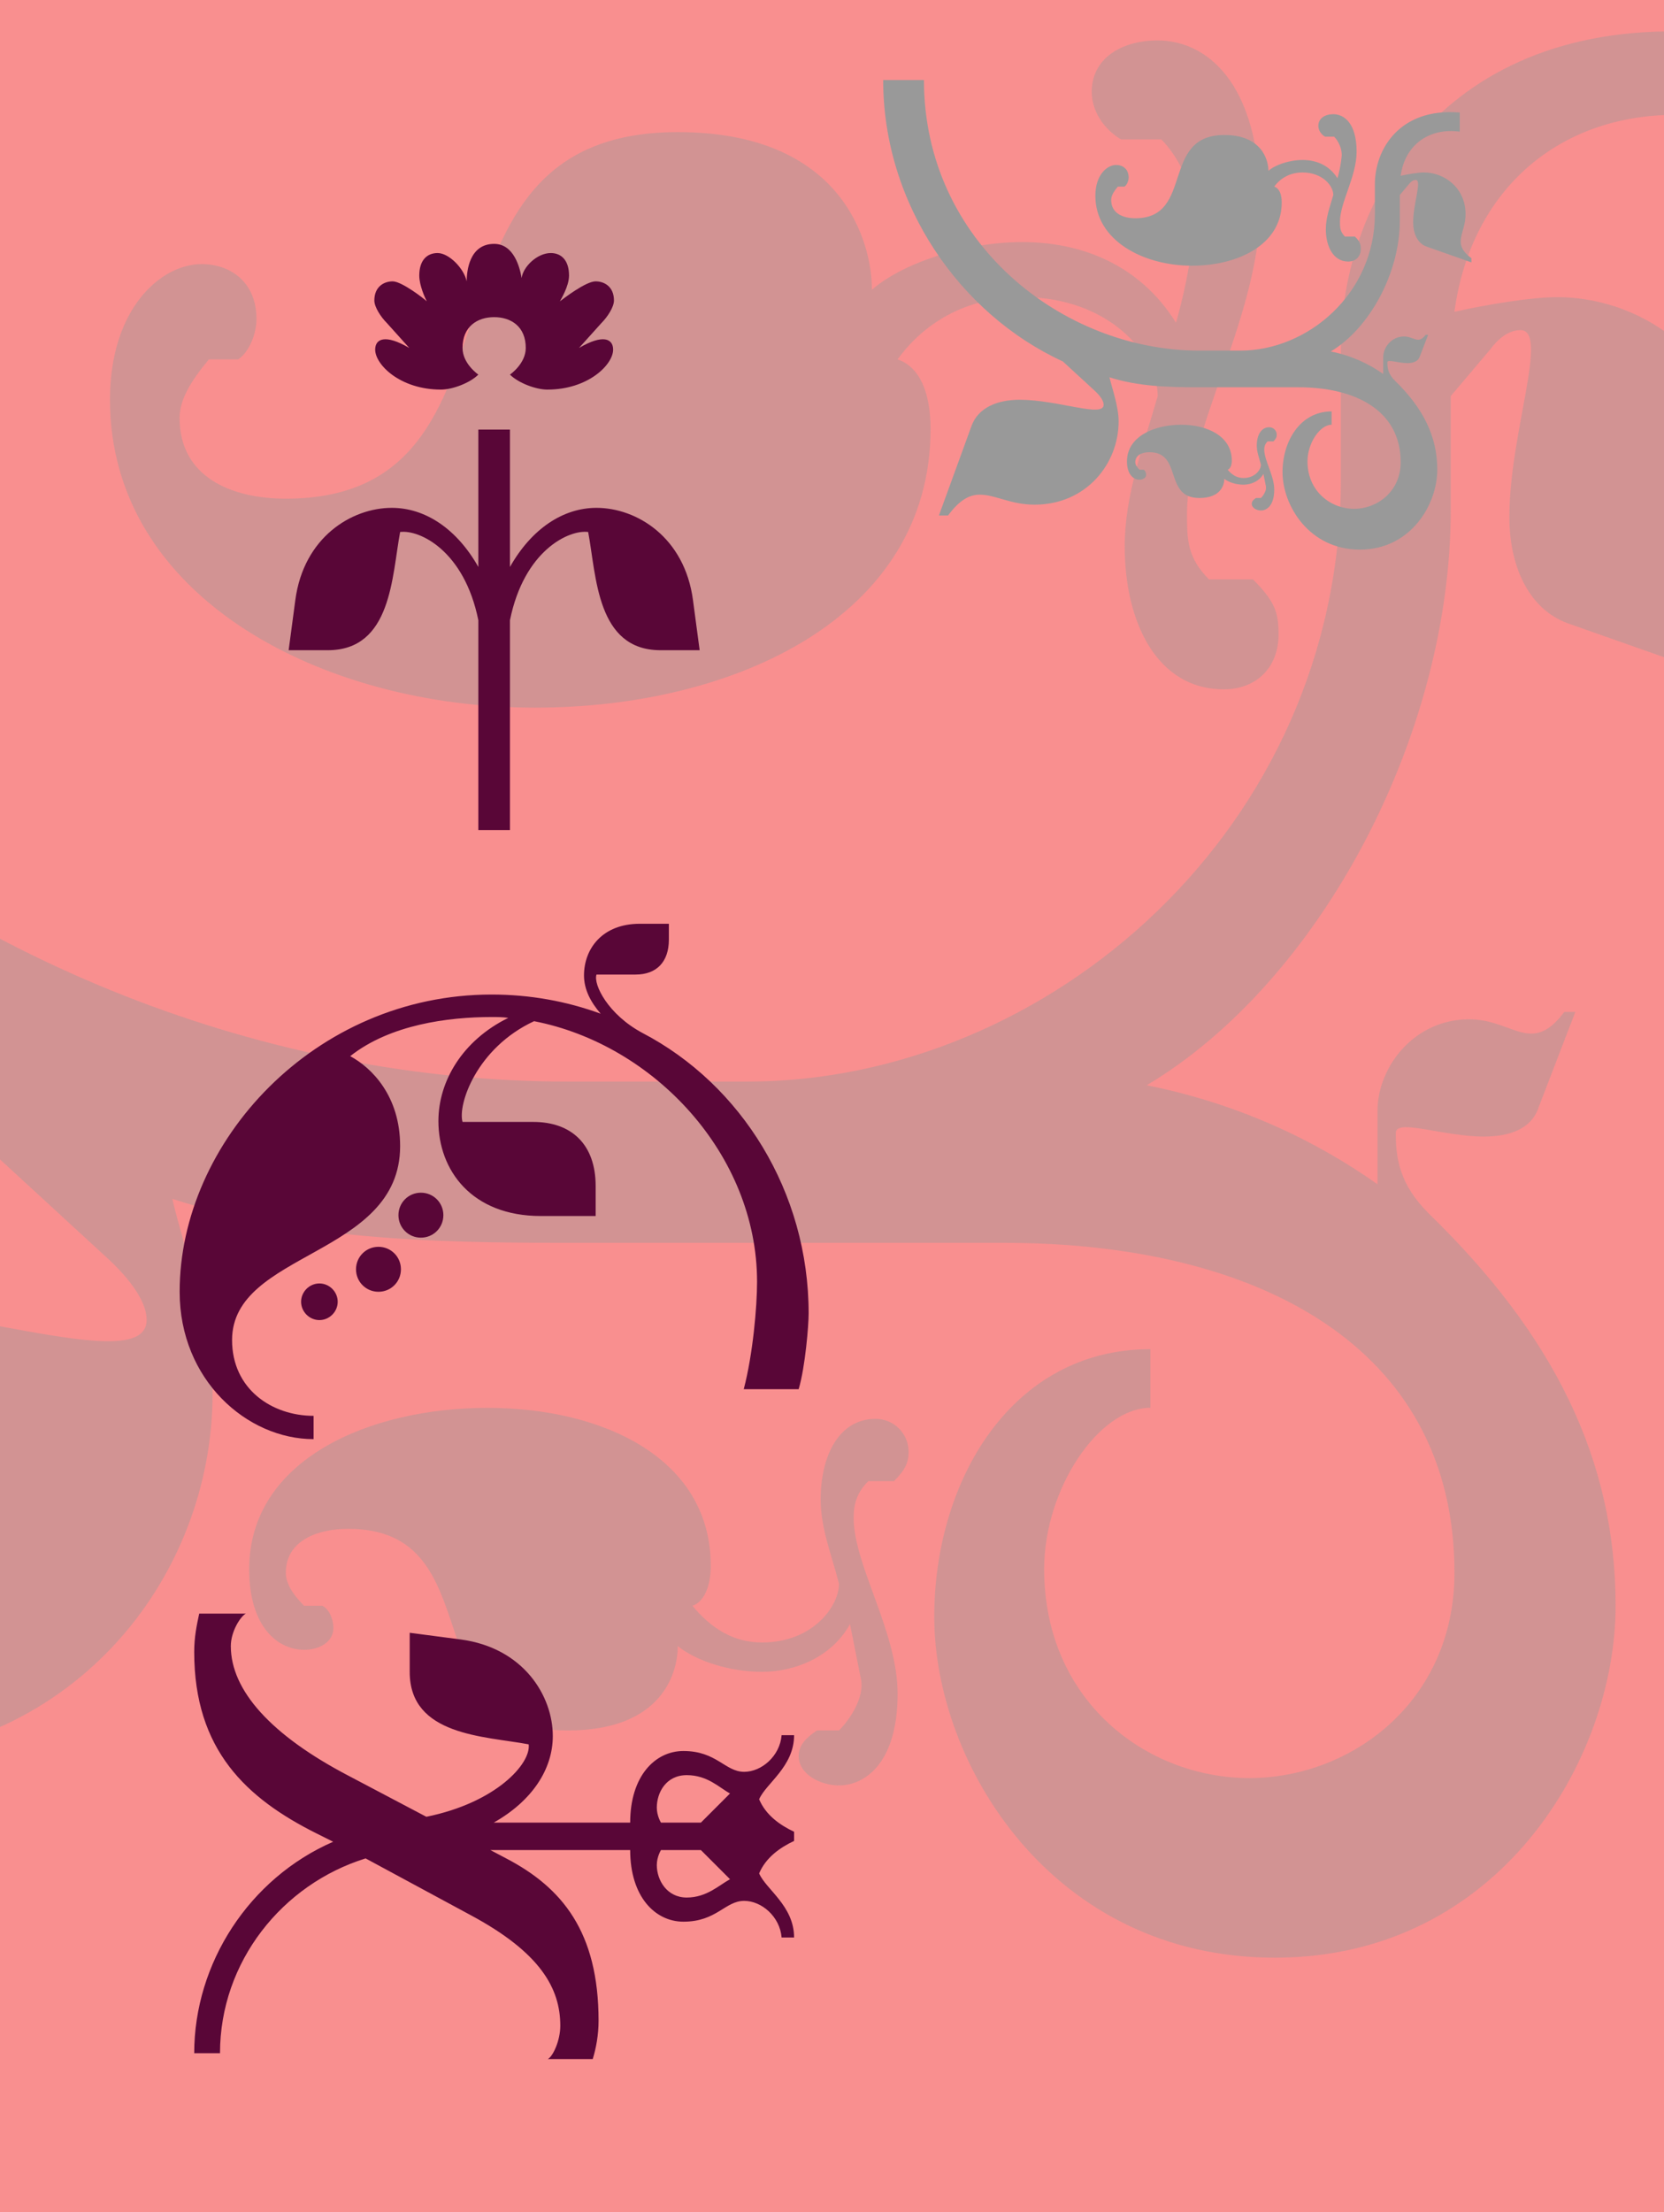
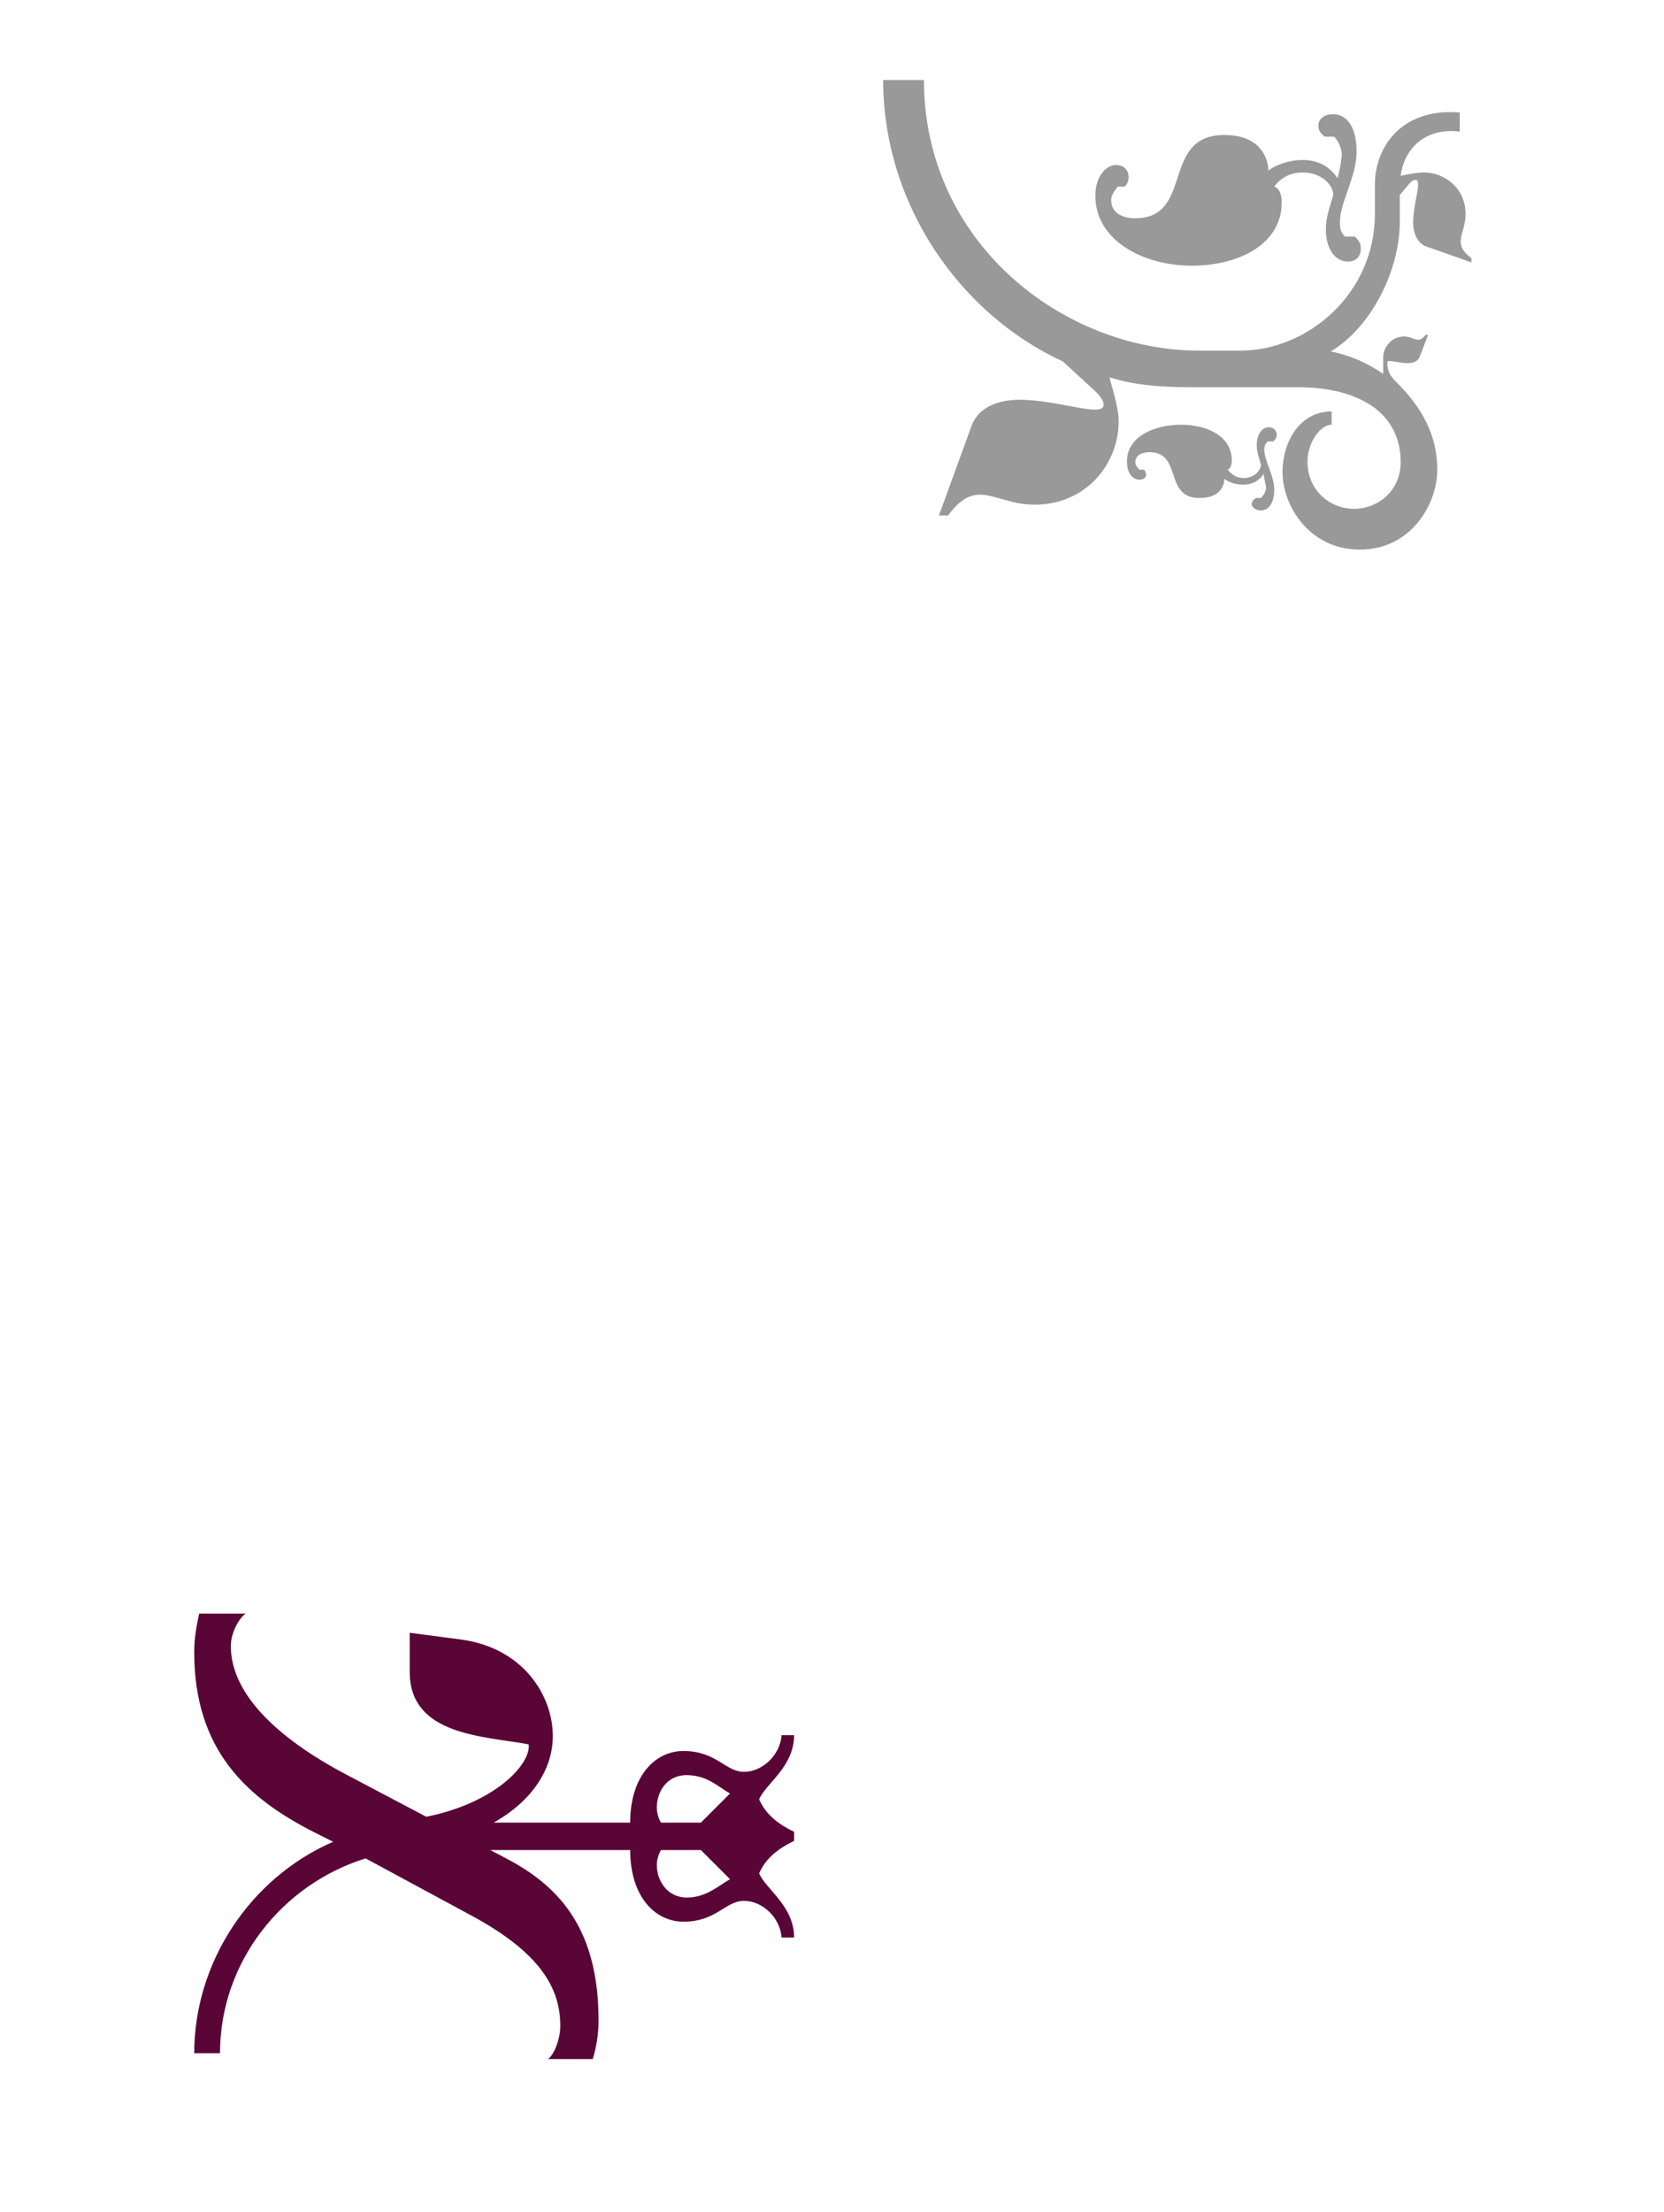
<svg xmlns="http://www.w3.org/2000/svg" viewBox="0 0 560 744">
  <g id="color">
-     <rect x="-5.89" y="-4.93" width="571.79" height="748.93" style="fill:#f98f8f;" />
-   </g>
+     </g>
  <g id="type">
    <g style="opacity:.4;">
-       <path d="M-216.95-36.93c0,240.4,205.88,400.67,408.07,400.67h60.41c101.09,0,199.72-85.07,199.72-202.18v-44.38c0-51.78,36.98-113.42,125.75-106.02v28.36c-45.62-6.16-81.37,19.73-87.53,65.34,11.1-2.47,25.89-4.93,34.52-4.93,30.82,0,61.64,23.42,61.64,61.64,0,29.59-20.96,43.15,8.63,65.34v6.16l-66.57-23.42c-13.56-4.93-19.73-19.73-19.73-35.75,0-28.36,13.56-62.88,3.7-62.88-2.46,0-6.16,1.23-9.86,6.16l-13.56,16.03v38.22c0,76.44-44.38,159.04-102.33,193.55,30.82,6.16,56.71,18.49,77.67,33.29v-24.66c0-14.79,12.33-30.82,30.82-30.82,14.79,0,20.96,12.33,32.05-2.47h3.7l-12.33,32.05c-2.47,7.4-9.86,9.86-18.49,9.86-13.56,0-29.59-6.16-29.59-1.23,0,8.63,1.23,17.26,11.1,27.12,41.92,40.68,62.87,82.6,62.87,131.91,0,51.78-39.45,118.35-114.65,118.35s-114.65-65.34-114.65-114.65c0-45.61,25.89-90,72.74-90v19.72c-17.26,0-35.75,27.12-35.75,54.25,0,44.38,34.52,70.27,69.04,70.27s69.04-25.89,69.04-69.04c0-76.44-66.57-110.96-151.64-110.96h-149.17c-43.15,0-88.76-1.23-130.68-14.79,3.7,16.03,13.56,43.15,13.56,65.34,0,62.87-48.08,123.28-124.52,123.28-35.75,0-57.94-14.79-81.37-14.79-14.79,0-29.59,7.4-46.85,30.82h-13.56l48.08-131.91c9.86-28.36,39.45-39.45,71.5-39.45,56.71,0,124.52,27.12,124.52,7.4,0-4.93-3.7-12.33-14.79-22.19l-45.61-41.92C-163.94,309.5-277.36,146.76-277.36-36.93h60.41ZM424.13,69.1c0,36.99-24.66,75.2-24.66,103.56,0,8.63,0,14.79,7.4,22.19h14.79c7.4,7.4,8.63,11.1,8.63,18.49,0,11.1-7.4,18.49-18.49,18.49-22.19,0-33.29-22.19-33.29-48.08,0-17.26,6.16-33.29,11.1-50.55,0-13.56-16.03-33.29-45.62-33.29-17.26,0-32.05,7.4-41.92,20.96,7.4,2.47,11.1,11.09,11.1,23.42,0,62.87-65.34,93.7-133.15,93.7-71.5,0-143.01-36.99-143.01-103.56,0-30.82,17.26-45.61,30.82-45.61,9.86,0,18.49,6.16,18.49,18.49,0,4.93-2.47,11.1-6.16,13.56h-9.86c-6.16,7.4-9.86,13.56-9.86,19.72,0,19.73,17.26,27.12,35.75,27.12,87.53,0,36.99-123.28,131.91-123.28,55.48,0,65.34,36.99,65.34,53.01,9.86-8.63,30.82-16.03,50.55-16.03s39.45,7.4,51.78,27.12c2.47-8.63,4.93-19.72,6.16-32.05,1.23-11.1-4.93-23.42-11.1-29.59h-13.56c-6.16-3.7-9.86-9.86-9.86-16.03,0-11.1,9.86-17.26,22.19-17.26,16.03,0,34.52,13.56,34.52,55.48ZM239.2,526.48c0,7.4-2.47,12.33-6.16,13.56,6.16,7.4,13.56,12.33,23.42,12.33,17.26,0,25.89-12.33,25.89-19.72-2.47-9.86-6.16-18.49-6.16-28.36,0-14.79,6.16-27.12,18.49-27.12,6.16,0,11.1,4.93,11.1,11.09,0,3.7-1.23,6.17-4.93,9.86h-8.63c-3.7,3.7-4.93,7.4-4.93,12.33,0,16.03,14.79,38.22,14.79,59.18,0,23.42-11.1,30.82-19.73,30.82-6.16,0-13.56-3.7-13.56-9.86,0-3.7,2.47-6.16,6.16-8.63h7.4c3.7-3.7,8.63-11.09,7.4-17.26l-3.7-18.49c-6.16,11.1-18.49,16.03-29.59,16.03s-22.19-3.7-28.36-8.63c0,8.63-4.93,28.35-36.98,28.35-53.01,0-24.66-67.81-73.97-67.81-9.86,0-20.96,3.7-20.96,14.79,0,3.7,2.47,7.4,6.16,11.1h6.16c2.47,1.23,3.7,4.93,3.7,7.4,0,4.93-4.93,7.4-9.86,7.4-8.63,0-18.49-7.4-18.49-27.12,0-36.99,40.68-54.25,80.13-54.25s75.2,17.26,75.2,53.01Z" style="fill:#999;" />
-     </g>
-     <path d="M160.98,144.47h10.64v46.2c7.28-12.88,17.92-19.88,29.12-19.88,13.44,0,29.68,9.8,32.48,31.08l2.24,16.8h-13.16c-21.56,0-21.56-24.92-24.36-39.76-6.44-.84-21.56,6.16-26.32,29.68v70.56h-10.64v-70.56c-4.76-23.52-19.88-30.52-26.32-29.68-2.8,14.84-2.8,39.76-24.36,39.76h-13.16l2.24-16.8c2.8-21.28,19.04-31.08,32.48-31.08,11.2,0,21.84,7,29.12,19.88v-46.2ZM175.54,93.5c.56-3.92,5.32-8.4,9.8-8.4,3.64,0,6.16,2.52,6.16,7.56,0,3.64-2.8,8.12-3.08,8.68,1.12-.84,8.68-6.72,12.04-6.72,2.8,0,6.16,1.68,6.16,6.44,0,2.24-2.24,5.6-4.2,7.56l-7.56,8.4c8.12-4.76,11.48-3.08,11.48.56,0,5.04-8.4,13.44-22.12,13.44-3.92,0-9.8-2.24-12.6-5.04,0,0,5.32-3.64,5.32-8.96,0-7.28-5.04-10.36-10.64-10.36s-10.64,3.08-10.64,10.36c0,5.32,5.32,8.96,5.32,8.96-2.8,2.8-8.68,5.04-12.6,5.04-13.72,0-22.12-8.4-22.12-13.44,0-3.64,3.36-5.32,11.48-.56l-7.56-8.4c-1.96-1.96-4.2-5.32-4.2-7.56,0-4.76,3.36-6.44,6.16-6.44,3.08,0,10.64,5.88,11.48,6.72-.56-1.12-2.52-5.32-2.52-8.68,0-5.04,2.52-7.56,6.16-7.56,3.92,0,8.96,5.32,9.8,9.52,0-3.36.84-12.6,9.24-12.6,6.72,0,8.68,8.12,9.24,11.48Z" style="fill:#590637;" />
-     <path d="M268.78,467.19h-18.48c3.08-11.76,4.48-27.72,4.48-36.12,0-42.84-34.72-79.8-75.04-87.64-19.32,8.96-25.76,28-24.08,33.88h23.8c12.88,0,21,7.56,21,21.56v10.08h-18.48c-23.24,0-34.44-15.4-34.44-31.92,0-13.44,8.12-27.16,23.52-34.72-1.96-.28-3.64-.28-5.6-.28-14.56,0-34.16,2.52-47.6,13.16,7.28,3.92,16.8,13.44,16.8,30.24,0,37.24-56.56,35.28-56.56,65.24,0,16.52,13.44,25.48,27.44,25.48v7.84c-22.4,0-45.08-19.88-45.08-49.56,0-50.4,45.36-99.96,105-99.96,12.88,0,25.2,2.24,36.68,6.44-3.36-3.92-5.6-8.12-5.6-12.88,0-8.96,6.16-17.36,18.76-17.36h9.8v5.32c0,7.56-4.2,11.76-11.2,11.76h-13.16c-1.12,3.36,3.92,13.44,15.4,19.6,33.32,17.36,56,53.48,56,94.36,0,3.92-1.12,17.92-3.36,25.48ZM107.49,431.63c3.36,0,6.16,2.8,6.16,6.16s-2.8,6.16-6.16,6.16-6.16-2.8-6.16-6.16,2.8-6.16,6.16-6.16ZM127.37,419.31c4.2,0,7.56,3.36,7.56,7.56s-3.36,7.56-7.56,7.56-7.56-3.36-7.56-7.56,3.36-7.56,7.56-7.56ZM141.65,401.11c4.2,0,7.56,3.36,7.56,7.56s-3.36,7.56-7.56,7.56-7.56-3.36-7.56-7.56,3.36-7.56,7.56-7.56Z" style="fill:#590637;" />
+       </g>
    <path d="M188.56,681.27c0-12.6-6.72-24.64-30.24-37.24l-35.28-19.04c-28,8.68-49,34.72-49,65.52h-8.68c0-30.24,18.48-58.8,46.76-71.12l-5.6-2.8c-23.52-11.76-41.16-28-41.16-61.04,0-5.04.84-8.96,1.68-12.88h15.68c-1.68.84-5.04,5.88-5.04,10.92,0,14.84,13.44,29.96,39.76,43.68l26.04,13.72c23.52-4.76,35.28-17.92,34.44-24.36-14.84-2.8-40.04-2.8-40.04-24.36v-13.16l17.08,2.24c21.28,2.8,31.08,19.04,31.08,32.48,0,11.2-7,21.84-19.88,29.12h45.92c0-15.68,8.4-24.08,17.92-24.08,11.2,0,14,7,20.44,7,5.88,0,12.04-5.32,12.6-12.32h4.2c0,10.64-9.52,16.24-11.76,21.56,2.24,5.32,7,8.68,11.76,10.92v3.08c-4.76,2.24-9.52,5.6-11.76,10.92,2.24,5.32,11.76,10.92,11.76,21.56h-4.2c-.56-7-6.72-12.32-12.6-12.32-6.44,0-9.24,7-20.44,7-9.52,0-17.92-8.4-17.92-24.08h-47.04l5.32,2.8c18.76,9.8,31.08,24.64,31.08,54.6,0,4.76-.84,9.24-1.96,12.88h-15.12c1.68-.84,4.2-6.16,4.2-11.2ZM235.88,612.95l9.8-9.8c-3.64-1.96-7.56-6.16-14.56-6.16s-10.08,5.88-10.08,10.92c0,2.8,1.4,5.04,1.4,5.04h13.44ZM245.68,631.99l-9.8-9.8h-13.44s-1.4,2.24-1.4,5.04c0,5.04,3.36,10.92,10.08,10.92s10.92-4.2,14.56-6.16Z" style="fill:#590637;" />
    <path d="M310.94,26.92c0,54.6,46.76,91,92.68,91h13.72c22.96,0,45.36-19.32,45.36-45.92v-10.08c0-11.76,8.4-25.76,28.56-24.08v6.44c-10.36-1.4-18.48,4.48-19.88,14.84,2.52-.56,5.88-1.12,7.84-1.12,7,0,14,5.32,14,14,0,6.72-4.76,9.8,1.96,14.84v1.4l-15.12-5.32c-3.08-1.12-4.48-4.48-4.48-8.12,0-6.44,3.08-14.28.84-14.28-.56,0-1.4.28-2.24,1.4l-3.08,3.64v8.68c0,17.36-10.08,36.12-23.24,43.96,7,1.4,12.88,4.2,17.64,7.56v-5.6c0-3.36,2.8-7,7-7,3.36,0,4.76,2.8,7.28-.56h.84l-2.8,7.28c-.56,1.68-2.24,2.24-4.2,2.24-3.08,0-6.72-1.4-6.72-.28,0,1.96.28,3.92,2.52,6.16,9.52,9.24,14.28,18.76,14.28,29.96,0,11.76-8.96,26.88-26.04,26.88s-26.04-14.84-26.04-26.04c0-10.36,5.88-20.44,16.52-20.44v4.48c-3.92,0-8.12,6.16-8.12,12.32,0,10.08,7.84,15.96,15.68,15.96s15.68-5.88,15.68-15.68c0-17.36-15.12-25.2-34.44-25.2h-33.88c-9.8,0-20.16-.28-29.68-3.36.84,3.64,3.08,9.8,3.08,14.84,0,14.28-10.92,28-28.28,28-8.12,0-13.16-3.36-18.48-3.36-3.36,0-6.72,1.68-10.64,7h-3.08l10.92-29.96c2.24-6.44,8.96-8.96,16.24-8.96,12.88,0,28.28,6.16,28.28,1.68,0-1.12-.84-2.8-3.36-5.04l-10.36-9.52c-34.72-15.96-60.48-52.92-60.48-94.64h13.72ZM456.55,51c0,8.4-5.6,17.08-5.6,23.52,0,1.96,0,3.36,1.68,5.04h3.36c1.68,1.68,1.96,2.52,1.96,4.2,0,2.52-1.68,4.2-4.2,4.2-5.04,0-7.56-5.04-7.56-10.92,0-3.92,1.4-7.56,2.52-11.48,0-3.08-3.64-7.56-10.36-7.56-3.92,0-7.28,1.68-9.52,4.76,1.68.56,2.52,2.52,2.52,5.32,0,14.28-14.84,21.28-30.24,21.28-16.24,0-32.48-8.4-32.48-23.52,0-7,3.92-10.36,7-10.36,2.24,0,4.2,1.4,4.2,4.2,0,1.12-.56,2.52-1.4,3.08h-2.24c-1.4,1.68-2.24,3.08-2.24,4.48,0,4.48,3.92,6.16,8.12,6.16,19.88,0,8.4-28,29.96-28,12.6,0,14.84,8.4,14.84,12.04,2.24-1.96,7-3.64,11.48-3.64s8.96,1.68,11.76,6.16c.56-1.96,1.12-4.48,1.4-7.28.28-2.52-1.12-5.32-2.52-6.72h-3.08c-1.4-.84-2.24-2.24-2.24-3.64,0-2.52,2.24-3.92,5.04-3.92,3.64,0,7.84,3.08,7.84,12.6ZM414.55,154.88c0,1.68-.56,2.8-1.4,3.08,1.4,1.68,3.08,2.8,5.32,2.8,3.92,0,5.88-2.8,5.88-4.48-.56-2.24-1.4-4.2-1.4-6.44,0-3.36,1.4-6.16,4.2-6.16,1.4,0,2.52,1.12,2.52,2.52,0,.84-.28,1.4-1.12,2.24h-1.96c-.84.84-1.12,1.68-1.12,2.8,0,3.64,3.36,8.68,3.36,13.44,0,5.32-2.52,7-4.48,7-1.4,0-3.08-.84-3.08-2.24,0-.84.56-1.4,1.4-1.96h1.68c.84-.84,1.96-2.52,1.68-3.92l-.84-4.2c-1.4,2.52-4.2,3.64-6.72,3.64s-5.04-.84-6.44-1.96c0,1.96-1.12,6.44-8.4,6.44-12.04,0-5.6-15.4-16.8-15.4-2.24,0-4.76.84-4.76,3.36,0,.84.56,1.68,1.4,2.52h1.4c.56.28.84,1.12.84,1.68,0,1.12-1.12,1.68-2.24,1.68-1.96,0-4.2-1.68-4.2-6.16,0-8.4,9.24-12.32,18.2-12.32s17.08,3.92,17.08,12.04Z" style="fill:#999;" />
  </g>
</svg>